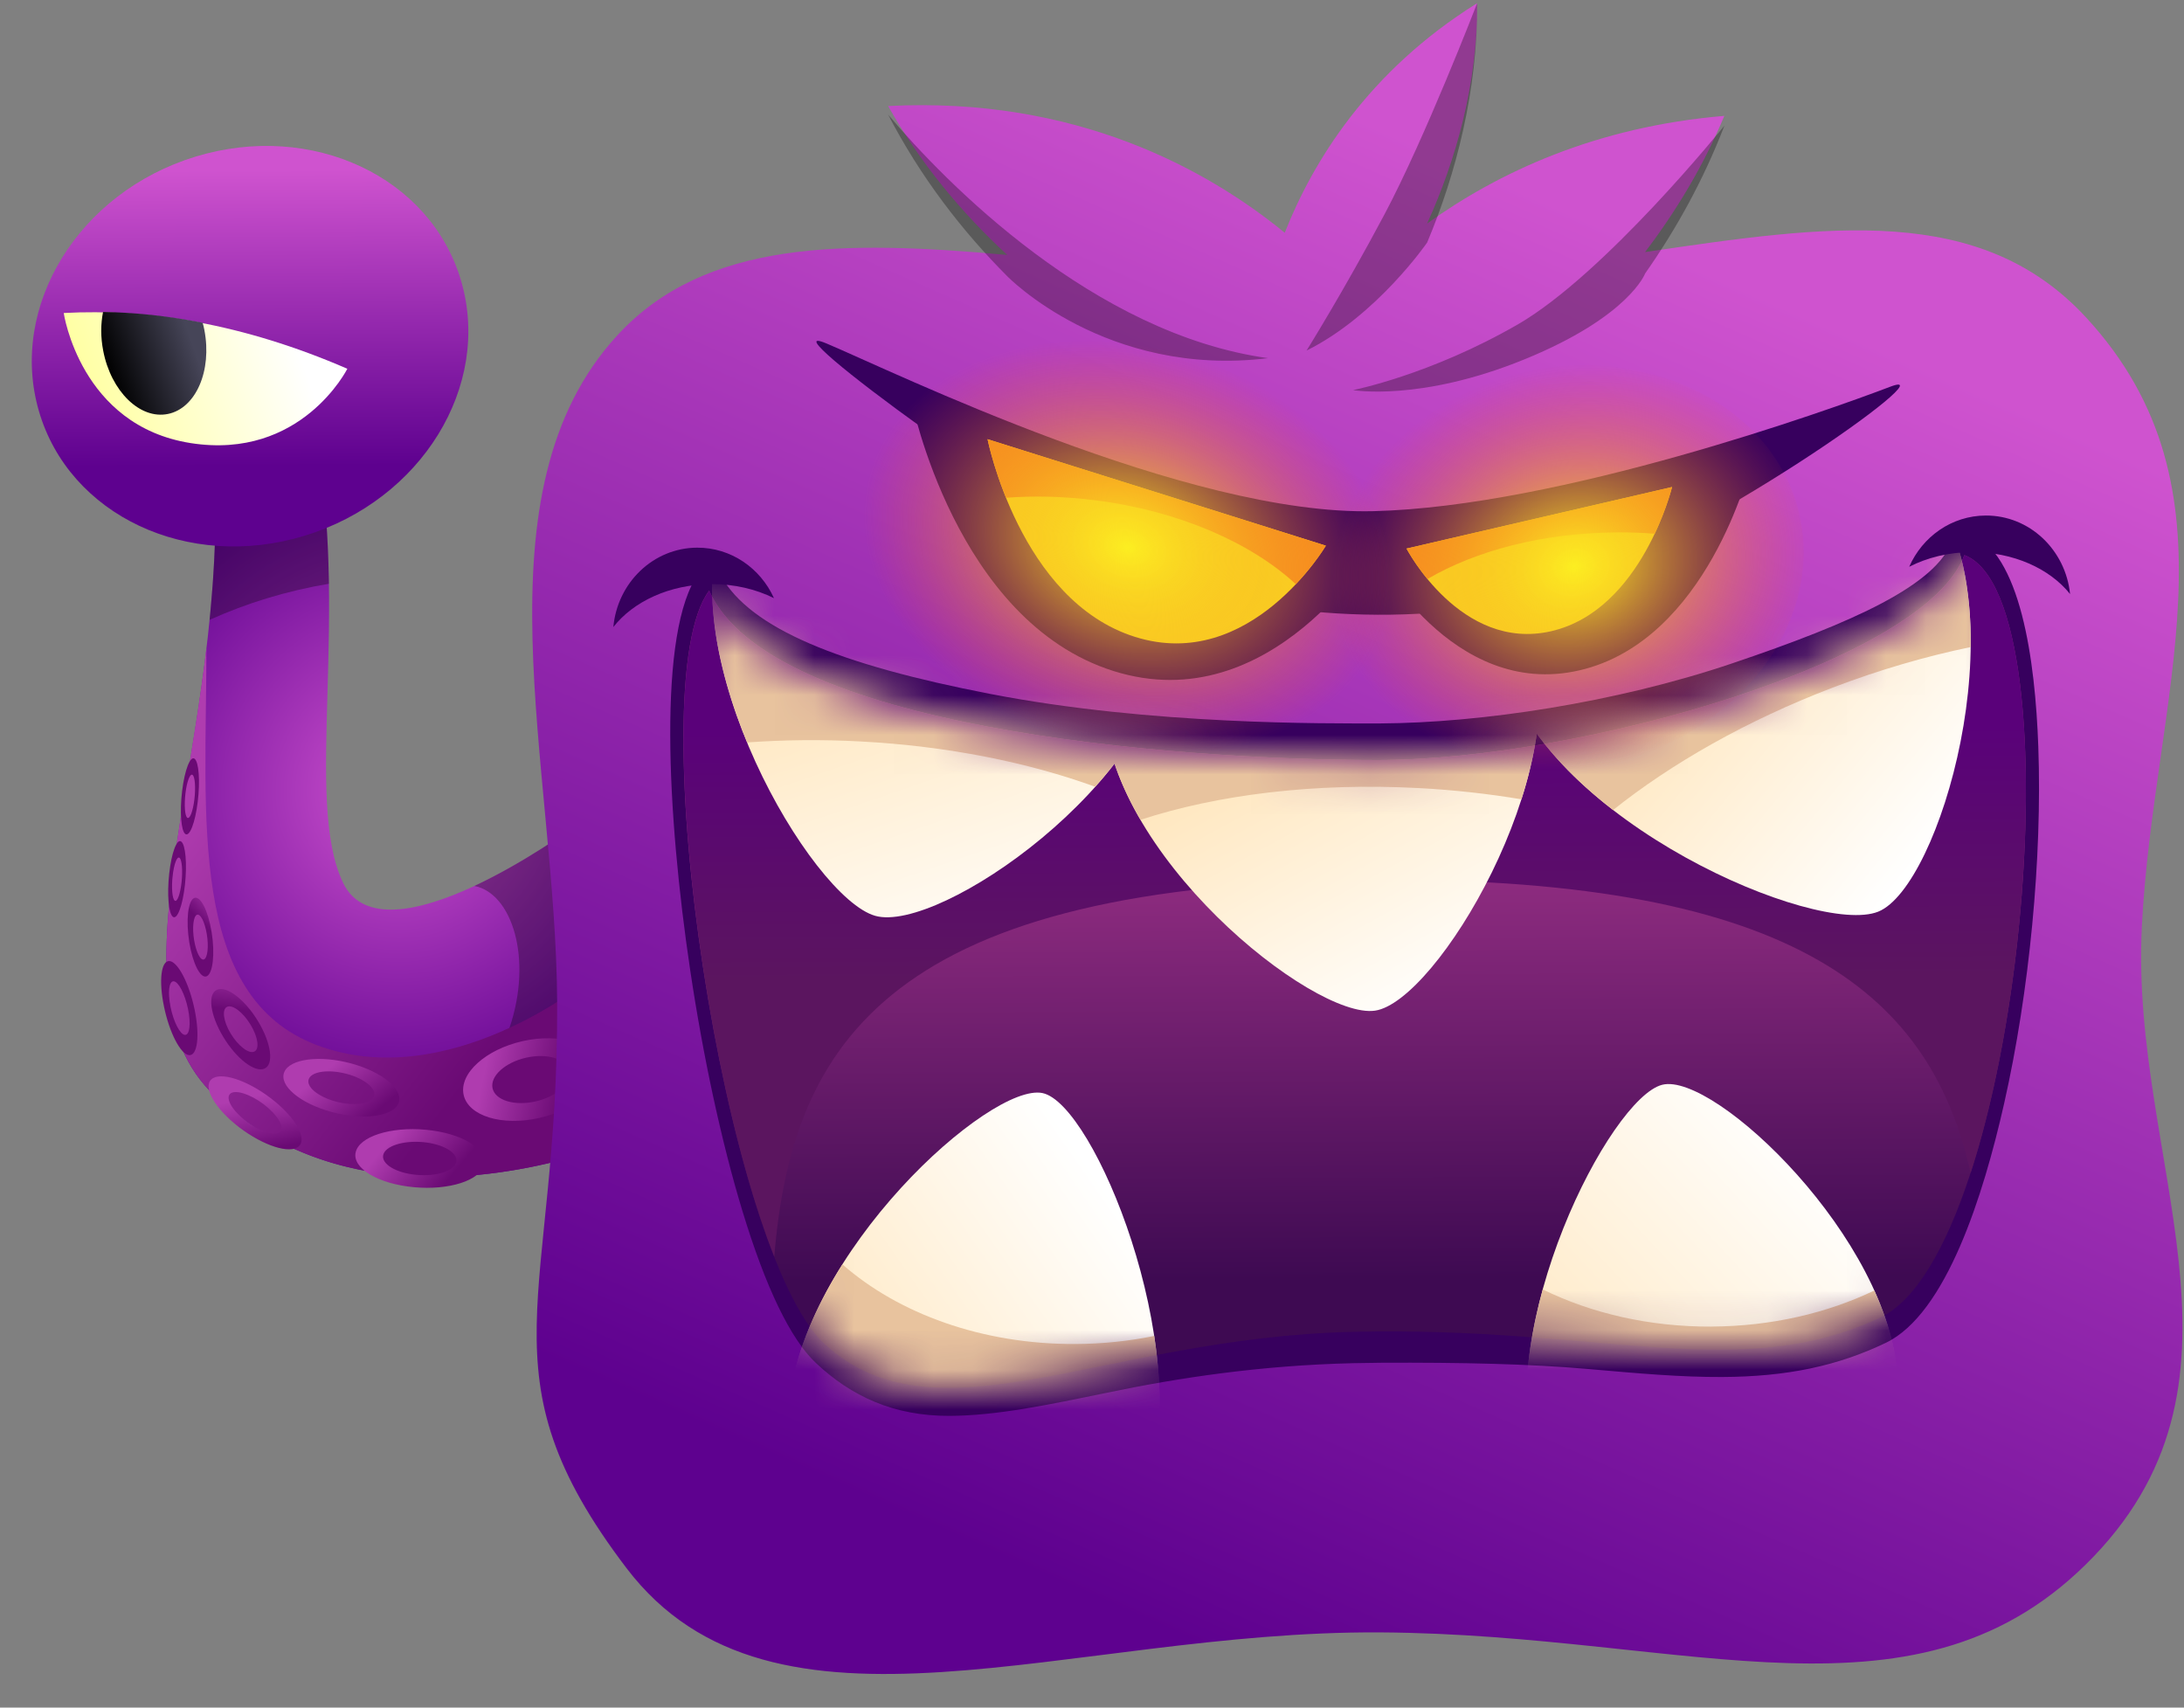
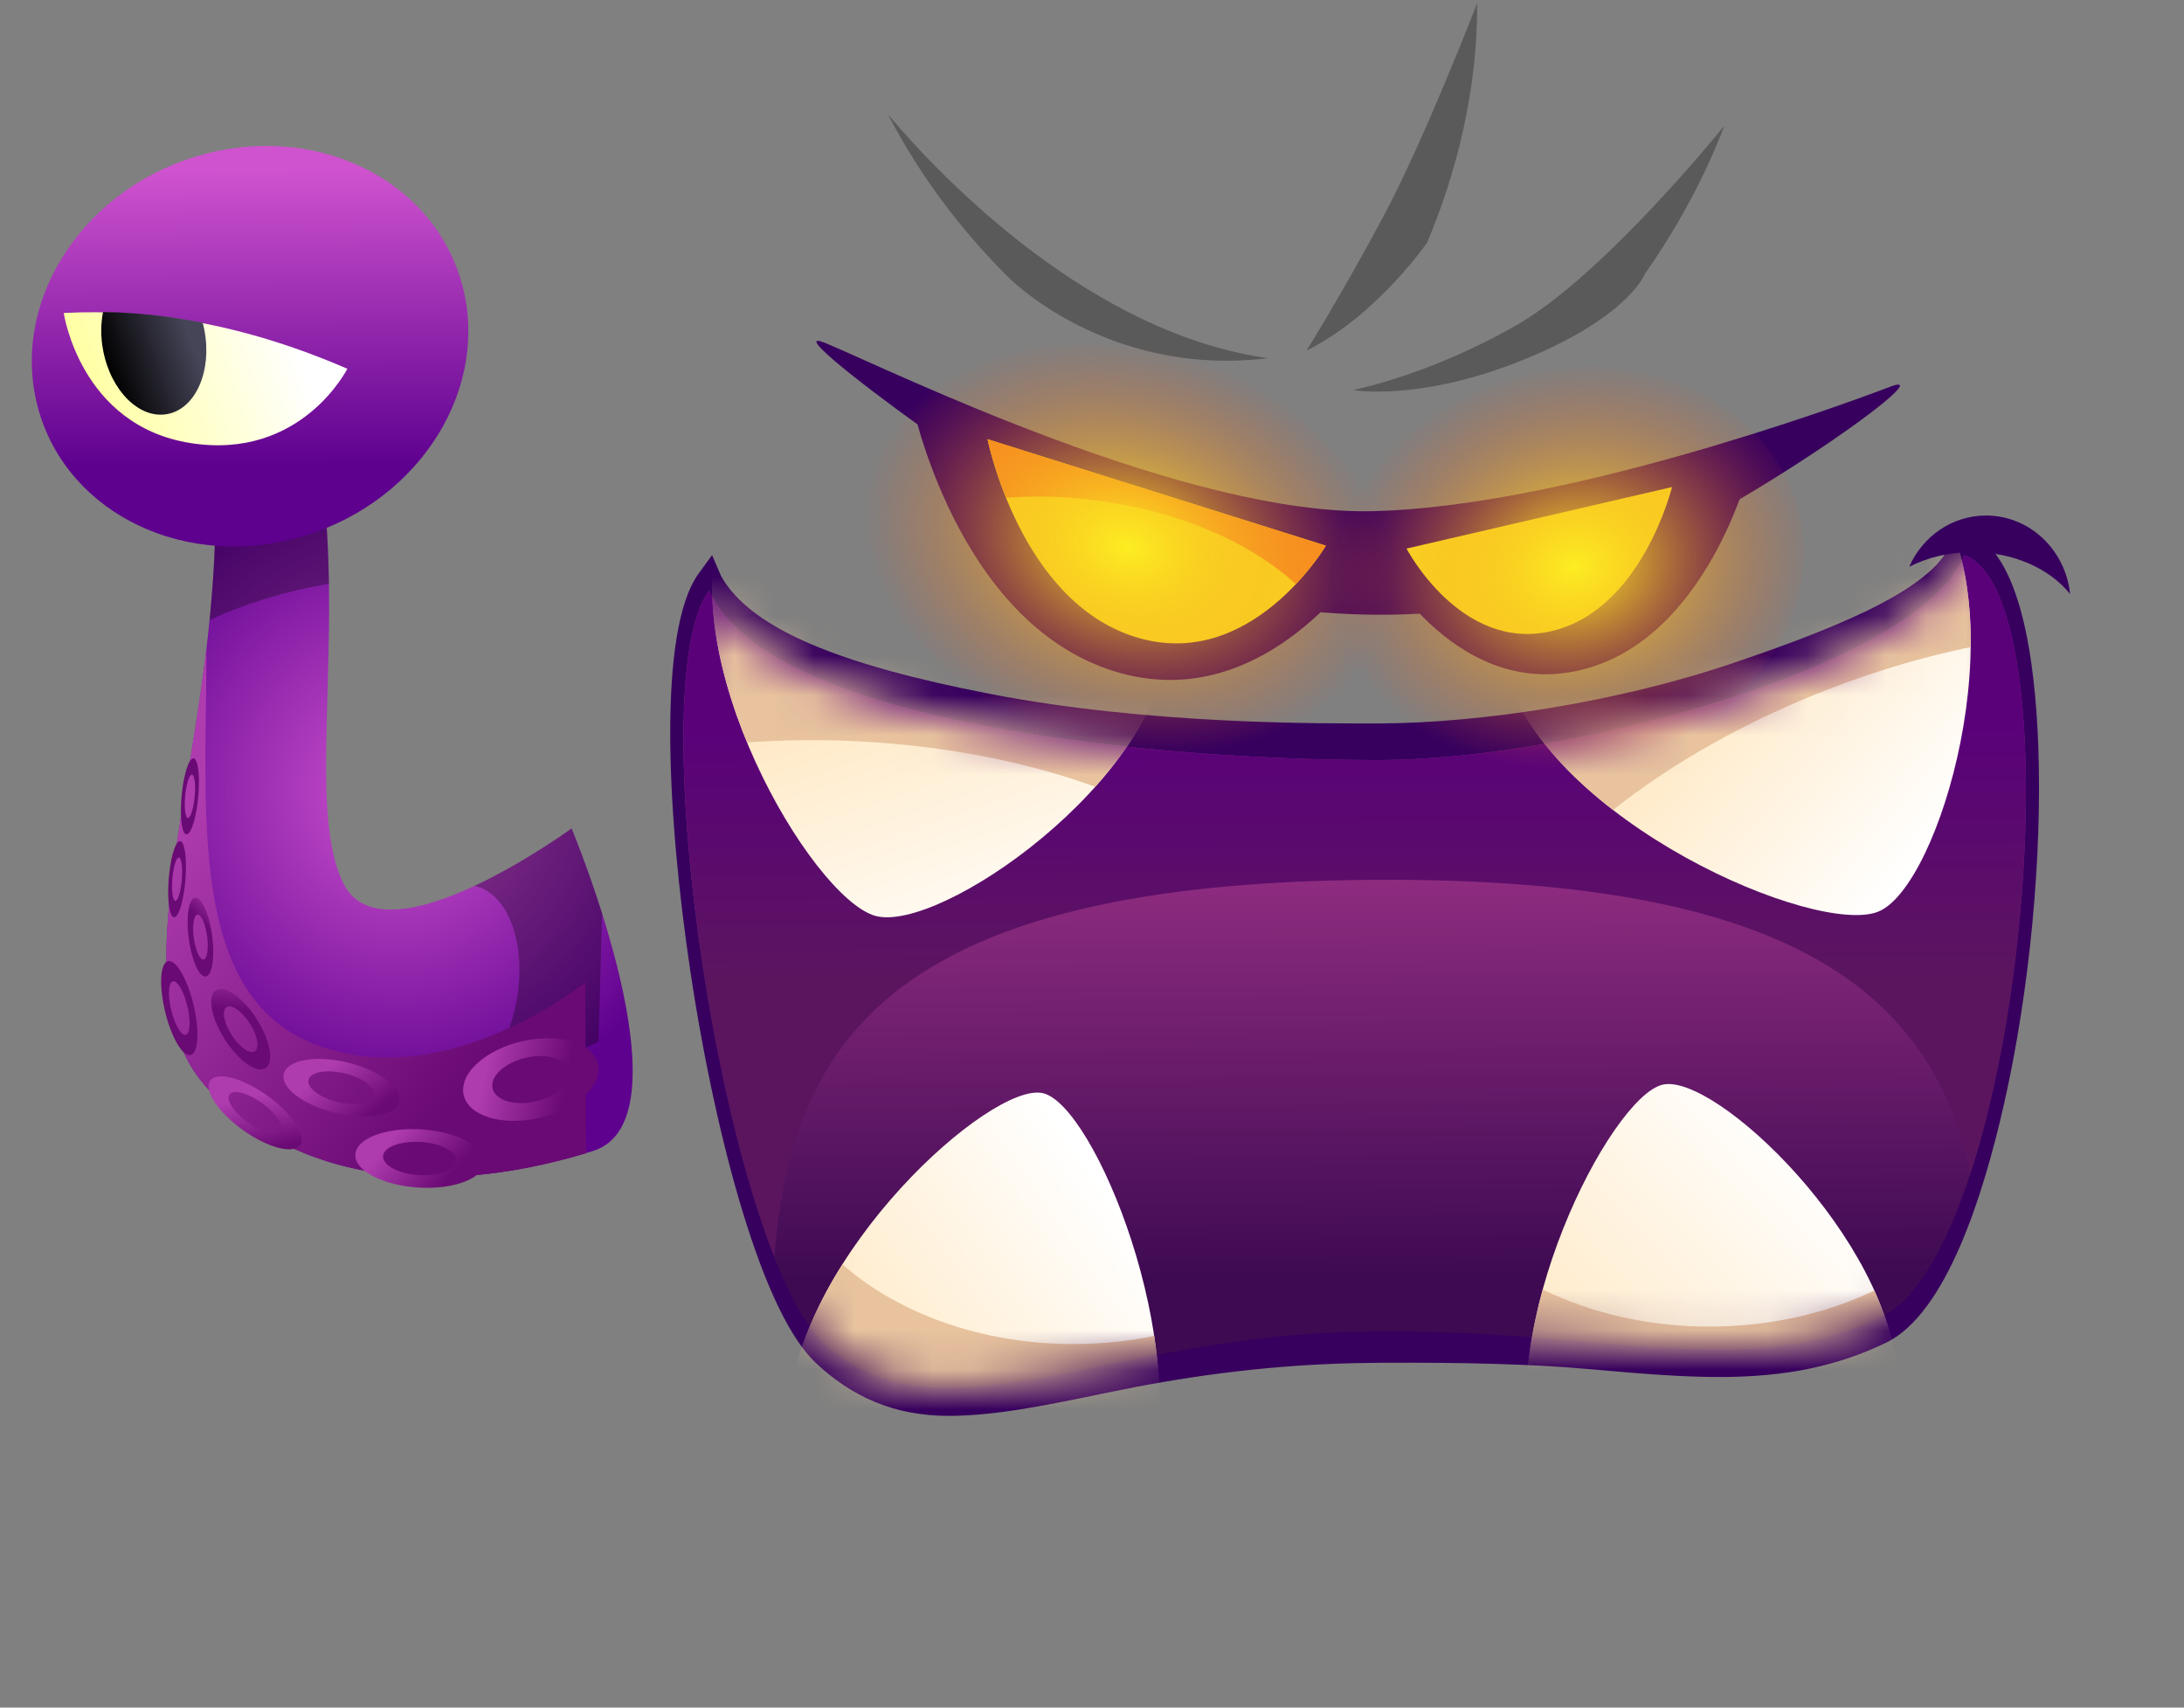
<svg xmlns="http://www.w3.org/2000/svg" width="55" height="43" viewBox="0 0 55 43" fill="none">
  <rect x="0" y="0" width="55" height="43" fill="#808080" stroke="none" />
  <path d="M14.394 20.862C14.394 20.862 9.645 24.333 8.639 22.228C7.633 20.124 8.85 15.415 7.891 10.659C7.477 9.817 5.311 10.269 5.386 11.492C5.828 18.615 2.47 24.838 5.411 27.595C8.352 30.353 12.424 29.777 14.941 28.981C17.456 28.185 14.394 20.861 14.394 20.861L14.394 20.862Z" fill="url(#paint0_radial_7_960)" />
  <path opacity="0.3" d="M15.163 23.004C14.778 21.782 14.393 20.862 14.393 20.862C14.393 20.862 13.237 21.706 11.946 22.31C12.886 22.487 13.427 24.131 12.83 25.884C12.233 27.636 15.073 26.231 15.073 26.231L15.164 23.004L15.163 23.004Z" fill="black" />
  <path d="M7.995 26.323C4.722 25.103 5.194 20.566 5.199 16.322C4.598 21.343 3.159 25.485 5.411 27.595C8.284 30.288 12.233 29.802 14.76 29.038L14.741 24.736C14.741 24.736 11.269 27.545 7.996 26.323L7.995 26.323Z" fill="url(#paint1_linear_7_960)" />
  <path d="M13.163 26.217C12.227 26.428 11.561 27.032 11.675 27.567C11.789 28.101 12.639 28.364 13.575 28.153C14.511 27.943 15.177 27.339 15.063 26.804C14.949 26.27 14.098 26.007 13.163 26.217ZM14.333 26.968C14.397 27.272 14.018 27.617 13.486 27.736C12.954 27.856 12.469 27.707 12.404 27.403C12.34 27.098 12.719 26.754 13.251 26.634C13.783 26.515 14.268 26.663 14.333 26.968Z" fill="url(#paint2_linear_7_960)" />
  <path d="M6.822 27.657C6.214 27.191 5.543 26.978 5.323 27.18C5.102 27.382 5.418 27.923 6.026 28.389C6.634 28.854 7.305 29.067 7.525 28.866C7.745 28.663 7.43 28.122 6.822 27.657ZM7.05 28.503C6.925 28.618 6.543 28.496 6.196 28.232C5.85 27.966 5.671 27.659 5.796 27.543C5.922 27.428 6.304 27.55 6.65 27.814C6.996 28.08 7.176 28.387 7.05 28.503Z" fill="url(#paint3_linear_7_960)" />
  <path d="M6.503 25.724C6.174 25.175 5.709 24.817 5.465 24.923C5.221 25.029 5.291 25.56 5.621 26.108C5.95 26.657 6.415 27.016 6.659 26.91C6.903 26.804 6.833 26.273 6.503 25.724ZM6.402 26.482C6.263 26.543 5.999 26.339 5.81 26.027C5.622 25.715 5.583 25.413 5.721 25.352C5.86 25.291 6.124 25.495 6.312 25.807C6.501 26.119 6.54 26.421 6.402 26.482Z" fill="url(#paint4_linear_7_960)" />
  <path d="M4.901 25.424C4.766 24.769 4.484 24.223 4.271 24.201C4.057 24.179 3.994 24.692 4.13 25.347C4.264 26.001 4.547 26.548 4.76 26.57C4.973 26.592 5.037 26.078 4.901 25.424ZM4.655 26.06C4.533 26.048 4.373 25.736 4.296 25.363C4.219 24.99 4.255 24.699 4.376 24.711C4.498 24.723 4.658 25.035 4.735 25.408C4.812 25.78 4.776 26.072 4.655 26.06Z" fill="url(#paint5_linear_7_960)" />
  <path d="M5.355 23.666C5.299 23.119 5.116 22.645 4.947 22.608C4.777 22.571 4.685 22.983 4.741 23.531C4.796 24.078 4.98 24.553 5.149 24.589C5.318 24.627 5.41 24.214 5.355 23.666ZM5.106 24.162C5.01 24.141 4.906 23.87 4.873 23.559C4.841 23.248 4.894 23.012 4.99 23.033C5.087 23.054 5.191 23.324 5.223 23.636C5.256 23.947 5.202 24.183 5.106 24.162Z" fill="url(#paint6_linear_7_960)" />
  <path d="M4.658 22.277C4.715 21.752 4.672 21.266 4.562 21.19C4.452 21.114 4.318 21.477 4.261 22.001C4.203 22.526 4.246 23.012 4.356 23.088C4.466 23.164 4.6 22.802 4.658 22.277ZM4.401 22.68C4.339 22.637 4.314 22.359 4.347 22.061C4.38 21.763 4.457 21.556 4.519 21.6C4.581 21.643 4.605 21.92 4.572 22.218C4.539 22.516 4.463 22.724 4.401 22.68Z" fill="url(#paint7_linear_7_960)" />
  <path d="M4.979 20.194C5.044 19.67 5.007 19.183 4.899 19.106C4.791 19.028 4.651 19.389 4.587 19.913C4.523 20.436 4.559 20.924 4.667 21.001C4.776 21.079 4.915 20.717 4.979 20.194ZM4.717 20.592C4.655 20.548 4.635 20.271 4.671 19.973C4.707 19.674 4.787 19.469 4.849 19.513C4.911 19.557 4.931 19.835 4.895 20.133C4.859 20.431 4.779 20.636 4.717 20.592Z" fill="url(#paint8_linear_7_960)" />
  <path d="M8.846 26.78C8.052 26.564 7.296 26.662 7.158 26.998C7.02 27.334 7.552 27.783 8.347 28C9.141 28.217 9.897 28.119 10.035 27.782C10.173 27.446 9.641 26.997 8.846 26.78ZM9.415 27.614C9.336 27.805 8.907 27.861 8.454 27.738C8.001 27.615 7.698 27.359 7.777 27.168C7.855 26.977 8.285 26.921 8.738 27.044C9.191 27.167 9.494 27.422 9.415 27.614Z" fill="url(#paint9_linear_7_960)" />
  <path d="M10.726 28.449C9.833 28.366 9.04 28.621 8.956 29.021C8.87 29.421 9.525 29.812 10.418 29.895C11.311 29.979 12.103 29.723 12.188 29.324C12.273 28.924 11.618 28.532 10.726 28.449ZM11.491 29.259C11.442 29.486 10.991 29.632 10.483 29.584C9.975 29.537 9.603 29.314 9.65 29.087C9.699 28.859 10.151 28.714 10.658 28.761C11.166 28.809 11.539 29.032 11.491 29.259Z" fill="url(#paint10_linear_7_960)" />
  <path opacity="0.3" d="M5.278 15.609C6.208 15.189 7.217 14.879 8.283 14.7C8.263 13.397 8.167 12.03 7.891 10.658C7.477 9.816 5.311 10.268 5.386 11.492C5.474 12.906 5.412 14.285 5.278 15.608L5.278 15.609Z" fill="black" />
-   <path d="M53.937 23.351C54.231 17.516 56.554 12.349 52.533 7.993C49.872 5.111 46.04 5.666 41.427 6.348C42.206 5.325 42.899 4.177 43.424 2.918C40.193 3.189 37.733 4.34 35.938 5.63C36.664 4.042 37.214 2.093 37.199 0.08C34.438 1.801 33.049 4.099 32.354 5.861C30.408 4.271 27.097 2.426 22.366 2.67C23.183 4.124 24.233 5.376 25.366 6.42C21.238 6.048 17.767 6.042 15.557 8.432C11.893 12.396 14.005 19.303 14.031 25.253C14.065 32.801 12.043 34.574 15.775 39.485C19.479 44.356 26.908 41.06 34.752 41.106C42.596 41.154 48.344 43.76 52.727 39.193C57.108 34.624 53.643 29.186 53.938 23.351L53.937 23.351Z" fill="url(#paint11_linear_7_960)" />
  <path opacity="0.3" d="M38.218 8.172C36.016 9.443 34.074 9.823 34.074 9.823C34.074 9.823 35.768 10.121 38.398 9.046C41.028 7.972 41.43 6.886 41.43 6.886C42.209 5.776 42.901 4.53 43.426 3.164C43.426 3.164 40.421 6.899 38.219 8.172L38.218 8.172ZM35.941 6.105C36.667 4.381 37.216 2.265 37.199 0.081C37.199 0.081 35.89 3.474 34.861 5.407C33.833 7.34 32.903 8.828 32.903 8.828C34.675 7.949 35.942 6.105 35.942 6.105L35.941 6.105ZM22.366 2.886C23.184 4.465 24.235 5.823 25.368 6.958C25.368 6.958 27.854 9.52 31.933 9.019C27.548 8.411 23.817 4.61 22.366 2.886Z" fill="black" />
  <path d="M22.952 10.075L34.629 13.749C34.629 13.749 32.031 18.15 28.044 16.898C24.057 15.646 22.952 10.075 22.952 10.075Z" fill="#37005E" />
  <path d="M44.069 11.758L34.632 13.946C34.632 13.946 36.555 17.625 39.776 16.88C42.998 16.135 44.069 11.758 44.069 11.758Z" fill="#37005E" />
  <path d="M20.809 8.647C22.482 9.35 29.905 12.99 34.592 12.872C39.278 12.755 46.032 10.337 47.603 9.738C49.174 9.14 42.772 13.719 38.915 14.92C35.818 15.885 31.352 15.539 28.868 14.378C26.385 13.216 19.135 7.945 20.808 8.647L20.809 8.647Z" fill="#37005E" />
  <path d="M23.921 35.654C22.508 35.661 21.435 35.16 20.544 34.319C19.906 33.717 19.282 32.424 18.692 30.48C18.176 28.78 17.71 26.633 17.382 24.434C16.8 20.539 16.55 15.867 17.598 14.437L17.932 13.979L18.158 14.504C18.898 15.825 21.121 16.736 24.943 17.475C29.026 18.264 33.42 18.215 34.67 18.217L34.761 18.217C37.291 18.204 40.683 17.696 43.612 16.708C46.691 15.669 48.766 14.726 49.16 13.614L49.274 13.29L49.582 13.409C50.887 13.914 51.253 16.623 51.331 18.805C51.431 21.606 51.109 24.966 50.469 27.794C49.951 30.086 49.014 33.084 47.489 33.815C46.267 34.401 44.996 34.667 43.37 34.675C42.336 34.68 41.264 34.586 40.024 34.476C38.514 34.344 36.804 34.307 34.796 34.316C34.558 34.318 34.317 34.321 34.071 34.327C31.733 34.383 29.69 34.694 27.889 35.068C26.391 35.379 25.097 35.648 23.921 35.654Z" fill="#37005E" />
  <path d="M20.763 33.84C18.264 31.535 16.082 17.247 17.858 14.874C19.385 18.326 29.464 19.137 34.671 19.14C39.879 19.144 48.505 16.629 49.469 13.978C52.378 15.079 50.918 31.505 47.351 33.177C43.783 34.85 40.374 33.389 34.06 33.538C27.745 33.688 23.568 36.428 20.763 33.84Z" fill="url(#paint12_linear_7_960)" />
  <path d="M34.668 22.155C45.381 22.102 48.644 25.155 49.626 29.537C51.38 24.146 51.641 14.8 49.47 13.977C48.507 16.628 39.88 19.144 34.672 19.14C29.464 19.136 19.386 18.326 17.86 14.873C16.394 16.83 17.621 26.884 19.498 31.646C19.945 26.239 22.421 22.215 34.669 22.155L34.668 22.155Z" fill="url(#paint13_linear_7_960)" />
  <path d="M7.677 13.489C10.615 12.59 12.379 9.725 11.617 7.089C10.855 4.454 7.856 3.047 4.918 3.946C1.98 4.846 0.216 7.711 0.978 10.346C1.74 12.981 4.739 14.389 7.677 13.489Z" fill="url(#paint14_linear_7_960)" />
  <path d="M24.87 11.06L33.389 13.741C33.389 13.741 31.494 16.952 28.585 16.038C25.677 15.124 24.87 11.06 24.87 11.06Z" fill="#FCEE21" />
  <path d="M42.108 12.264L35.421 13.814C35.421 13.814 36.783 16.421 39.066 15.894C41.349 15.366 42.107 12.264 42.107 12.264L42.108 12.264Z" fill="#FCEE21" />
  <mask id="mask0_7_960" style="mask-type:luminance" maskUnits="userSpaceOnUse" x="17" y="13" width="35" height="22">
    <path d="M20.763 33.841C18.264 31.536 16.082 17.248 17.858 14.875C19.385 18.327 29.464 19.137 34.671 19.141C39.879 19.145 48.505 16.63 49.469 13.979C52.378 15.08 50.918 31.506 47.351 33.178C43.783 34.851 40.374 33.39 34.06 33.539C27.745 33.689 23.568 36.429 20.763 33.841Z" fill="white" />
  </mask>
  <g mask="url(#mask0_7_960)">
    <path d="M19.854 35.481C20.184 31.52 24.948 27.254 26.253 27.525C27.557 27.795 30.041 33.896 28.919 37.361C28.213 39.544 19.631 38.163 19.854 35.481Z" fill="url(#paint15_linear_7_960)" />
    <path d="M38.664 36.993C37.59 33.411 40.549 27.645 41.861 27.316C43.173 26.986 47.621 31.209 47.784 34.702C47.887 36.904 39.393 39.417 38.666 36.992L38.664 36.993Z" fill="url(#paint16_linear_7_960)" />
    <path d="M43.103 33.406C41.531 33.413 40.069 33.068 38.852 32.47C38.425 34.018 38.265 35.657 38.665 36.992C39.393 39.417 47.886 36.903 47.784 34.702C47.751 33.982 47.533 33.233 47.201 32.497C46.019 33.064 44.614 33.397 43.102 33.405L43.103 33.406Z" fill="#E8C39E" />
    <path d="M27.085 33.844C24.73 33.856 22.62 33.074 21.214 31.839C20.49 32.986 19.957 34.249 19.855 35.481C19.631 38.162 28.214 39.544 28.92 37.361C29.267 36.289 29.269 34.966 29.067 33.641C28.436 33.77 27.771 33.841 27.086 33.844L27.085 33.844Z" fill="#E8C39E" />
    <path d="M18.24 13.012C16.872 16.522 20.432 22.608 22.041 23.062C23.648 23.517 29.172 19.678 29.418 16.172C29.573 13.964 19.167 10.636 18.241 13.011L18.24 13.012Z" fill="url(#paint17_linear_7_960)" />
-     <path d="M27.791 17.711C27.845 21.493 33.075 25.675 34.627 25.45C36.18 25.225 39.607 19.477 38.584 16.15C37.939 14.053 27.755 15.151 27.791 17.711Z" fill="url(#paint18_linear_7_960)" />
-     <path d="M37.889 16.894C39.042 20.701 45.737 23.583 47.299 22.957C48.861 22.33 50.786 15.641 48.747 12.541C47.463 10.589 37.109 14.317 37.889 16.894Z" fill="url(#paint19_linear_7_960)" />
+     <path d="M37.889 16.894C39.042 20.701 45.737 23.583 47.299 22.957C48.861 22.33 50.786 15.641 48.747 12.541Z" fill="url(#paint19_linear_7_960)" />
    <path d="M40.622 20.398C42.089 19.226 43.987 18.143 46.156 17.314C47.338 16.863 48.508 16.525 49.628 16.294C49.645 14.887 49.398 13.531 48.747 12.541C47.463 10.589 37.109 14.317 37.889 16.894C38.287 18.207 39.344 19.411 40.622 20.398Z" fill="#E8C39E" />
    <path d="M21.67 18.671C23.865 18.787 25.892 19.199 27.581 19.812C28.583 18.693 29.331 17.412 29.418 16.172C29.573 13.964 19.167 10.636 18.241 13.011C17.611 14.627 18.027 16.789 18.815 18.696C19.729 18.63 20.685 18.618 21.671 18.671L21.67 18.671Z" fill="#E8C39E" />
-     <path d="M35.729 19.845C36.623 19.892 37.489 19.99 38.315 20.128C38.761 18.731 38.937 17.296 38.584 16.149C37.939 14.053 27.755 15.15 27.791 17.71C27.806 18.689 28.167 19.694 28.721 20.644C30.649 20.014 33.091 19.705 35.728 19.845L35.729 19.845Z" fill="#E8C39E" />
  </g>
-   <path d="M40.731 13.406C41.051 13.404 41.364 13.416 41.672 13.44C41.98 12.787 42.108 12.264 42.108 12.264L35.421 13.814C35.421 13.814 35.604 14.164 35.948 14.581C37.169 13.864 38.859 13.416 40.731 13.407L40.731 13.406Z" fill="#F7931E" />
  <path d="M27.582 12.598C29.695 12.866 31.511 13.671 32.633 14.711C33.122 14.193 33.389 13.741 33.389 13.741L24.87 11.06C24.87 11.06 24.998 11.703 25.335 12.534C26.046 12.481 26.803 12.498 27.582 12.598Z" fill="#F7931E" />
  <path d="M1.605 7.882C3.71 7.768 6.121 8.146 8.747 9.286C8.747 9.286 7.589 11.594 4.804 11.158C2.019 10.722 1.605 7.882 1.605 7.882Z" fill="url(#paint20_linear_7_960)" />
  <path d="M2.599 8.832C2.796 9.855 3.526 10.568 4.229 10.424C4.933 10.281 5.344 9.335 5.147 8.312C5.134 8.25 5.121 8.187 5.104 8.127C4.232 7.954 3.394 7.867 2.595 7.856C2.536 8.154 2.532 8.488 2.599 8.831L2.599 8.832Z" fill="url(#paint21_linear_7_960)" />
  <path d="M49.657 13.904C50.704 13.898 51.623 14.322 52.131 14.959C52.018 13.844 51.107 12.976 50.004 12.982C49.149 12.986 48.413 13.514 48.08 14.272C48.532 14.041 49.074 13.905 49.657 13.902L49.657 13.904Z" fill="#37005E" />
-   <path d="M17.91 14.71C16.863 14.715 15.948 15.147 15.446 15.79C15.548 14.673 16.452 13.796 17.555 13.791C18.41 13.787 19.15 14.308 19.491 15.062C19.036 14.836 18.493 14.706 17.91 14.708L17.91 14.71Z" fill="#37005E" />
  <path d="M40.312 19.294C43.621 18.621 45.875 15.848 45.347 13.101C44.819 10.354 41.709 8.673 38.401 9.346C35.092 10.02 32.838 12.793 33.366 15.54C33.894 18.287 37.004 19.968 40.312 19.294Z" fill="url(#paint22_radial_7_960)" />
  <path d="M34.885 15.627C35.61 12.927 33.284 9.911 29.69 8.891C26.096 7.87 22.595 9.23 21.869 11.93C21.144 14.629 23.47 17.645 27.064 18.666C30.658 19.687 34.16 18.326 34.885 15.627Z" fill="url(#paint23_radial_7_960)" />
  <defs>
    <radialGradient id="paint0_radial_7_960" cx="0" cy="0" r="1" gradientUnits="userSpaceOnUse" gradientTransform="translate(10.037 19.929) rotate(-0.282) scale(8.05 8.28)">
      <stop stop-color="#CF53CF" />
      <stop offset="1" stop-color="#5E018F" />
    </radialGradient>
    <linearGradient id="paint1_linear_7_960" x1="11.745" y1="27.284" x2="4.001" y2="21.244" gradientUnits="userSpaceOnUse">
      <stop stop-color="#6A0A74" />
      <stop offset="1" stop-color="#AF3CAF" />
    </linearGradient>
    <linearGradient id="paint2_linear_7_960" x1="14.245" y1="27.372" x2="12.206" y2="26.942" gradientUnits="userSpaceOnUse">
      <stop stop-color="#6A0A74" />
      <stop offset="1" stop-color="#AF3CAF" />
    </linearGradient>
    <linearGradient id="paint3_linear_7_960" x1="7.035" y1="28.896" x2="6.727" y2="27.528" gradientUnits="userSpaceOnUse">
      <stop stop-color="#6A0A74" />
      <stop offset="1" stop-color="#AF3CAF" />
    </linearGradient>
    <linearGradient id="paint4_linear_7_960" x1="6.606" y1="25.496" x2="6.727" y2="24.272" gradientUnits="userSpaceOnUse">
      <stop stop-color="#6A0A74" />
      <stop offset="1" stop-color="#AF3CAF" />
    </linearGradient>
    <linearGradient id="paint5_linear_7_960" x1="4.115" y1="23.838" x2="4.753" y2="22.995" gradientUnits="userSpaceOnUse">
      <stop stop-color="#6A0A74" />
      <stop offset="1" stop-color="#AF3CAF" />
    </linearGradient>
    <linearGradient id="paint6_linear_7_960" x1="4.41" y1="22.577" x2="4.999" y2="21.97" gradientUnits="userSpaceOnUse">
      <stop stop-color="#6A0A74" />
      <stop offset="1" stop-color="#AF3CAF" />
    </linearGradient>
    <linearGradient id="paint7_linear_7_960" x1="4.46" y1="19.544" x2="5.044" y2="19.282" gradientUnits="userSpaceOnUse">
      <stop stop-color="#6A0A74" />
      <stop offset="1" stop-color="#AF3CAF" />
    </linearGradient>
    <linearGradient id="paint8_linear_7_960" x1="4.799" y1="17.437" x2="5.386" y2="17.183" gradientUnits="userSpaceOnUse">
      <stop stop-color="#6A0A74" />
      <stop offset="1" stop-color="#AF3CAF" />
    </linearGradient>
    <linearGradient id="paint9_linear_7_960" x1="9.16" y1="28.25" x2="8.141" y2="27.012" gradientUnits="userSpaceOnUse">
      <stop stop-color="#6A0A74" />
      <stop offset="1" stop-color="#AF3CAF" />
    </linearGradient>
    <linearGradient id="paint10_linear_7_960" x1="11.289" y1="29.709" x2="9.926" y2="28.58" gradientUnits="userSpaceOnUse">
      <stop stop-color="#6A0A74" />
      <stop offset="1" stop-color="#AF3CAF" />
    </linearGradient>
    <linearGradient id="paint11_linear_7_960" x1="42.784" y1="6.692" x2="27.894" y2="40.472" gradientUnits="userSpaceOnUse">
      <stop stop-color="#CF53CF" />
      <stop offset="1" stop-color="#5E018F" />
    </linearGradient>
    <linearGradient id="paint12_linear_7_960" x1="34.127" y1="21.985" x2="34.178" y2="32.212" gradientUnits="userSpaceOnUse">
      <stop stop-color="#8F2C80" />
      <stop offset="1" stop-color="#3E0A52" />
    </linearGradient>
    <linearGradient id="paint13_linear_7_960" x1="34.111" y1="18.33" x2="34.142" y2="24.628" gradientUnits="userSpaceOnUse">
      <stop stop-color="#5A017A" />
      <stop offset="1" stop-color="#5B155F" />
    </linearGradient>
    <linearGradient id="paint14_linear_7_960" x1="6.278" y1="4.282" x2="6.314" y2="11.732" gradientUnits="userSpaceOnUse">
      <stop stop-color="#CF53CF" />
      <stop offset="1" stop-color="#5E018F" />
    </linearGradient>
    <linearGradient id="paint15_linear_7_960" x1="28.823" y1="31.366" x2="20.17" y2="37.417" gradientUnits="userSpaceOnUse">
      <stop stop-color="white" />
      <stop offset="1" stop-color="#FFE2B2" />
    </linearGradient>
    <linearGradient id="paint16_linear_7_960" x1="46.314" y1="29.691" x2="37.96" y2="37.538" gradientUnits="userSpaceOnUse">
      <stop stop-color="white" />
      <stop offset="1" stop-color="#FFE2B2" />
    </linearGradient>
    <linearGradient id="paint17_linear_7_960" x1="26.279" y1="24.054" x2="22.953" y2="14.41" gradientUnits="userSpaceOnUse">
      <stop stop-color="white" />
      <stop offset="1" stop-color="#FFE2B2" />
    </linearGradient>
    <linearGradient id="paint18_linear_7_960" x1="37.031" y1="24.968" x2="32.55" y2="16.736" gradientUnits="userSpaceOnUse">
      <stop stop-color="white" />
      <stop offset="1" stop-color="#FFE2B2" />
    </linearGradient>
    <linearGradient id="paint19_linear_7_960" x1="49.333" y1="20.515" x2="41.956" y2="14.439" gradientUnits="userSpaceOnUse">
      <stop stop-color="white" />
      <stop offset="1" stop-color="#FFE2B2" />
    </linearGradient>
    <linearGradient id="paint20_linear_7_960" x1="7.32" y1="8.261" x2="2.264" y2="10.052" gradientUnits="userSpaceOnUse">
      <stop stop-color="white" />
      <stop offset="1" stop-color="#FFFFA3" />
    </linearGradient>
    <linearGradient id="paint21_linear_7_960" x1="4.834" y1="8.613" x2="2.731" y2="9.358" gradientUnits="userSpaceOnUse">
      <stop stop-color="#464558" />
      <stop offset="1" />
    </linearGradient>
    <radialGradient id="paint22_radial_7_960" cx="0" cy="0" r="1" gradientUnits="userSpaceOnUse" gradientTransform="translate(39.644 14.262) rotate(-11.506) scale(6.119 5.065)">
      <stop stop-color="#FCEE21" />
      <stop offset="1" stop-color="#F15A24" stop-opacity="0" />
    </radialGradient>
    <radialGradient id="paint23_radial_7_960" cx="0" cy="0" r="1" gradientUnits="userSpaceOnUse" gradientTransform="translate(28.395 13.783) rotate(15.857) scale(6.767 5.06)">
      <stop stop-color="#FCEE21" />
      <stop offset="1" stop-color="#F15A24" stop-opacity="0" />
    </radialGradient>
  </defs>
</svg>